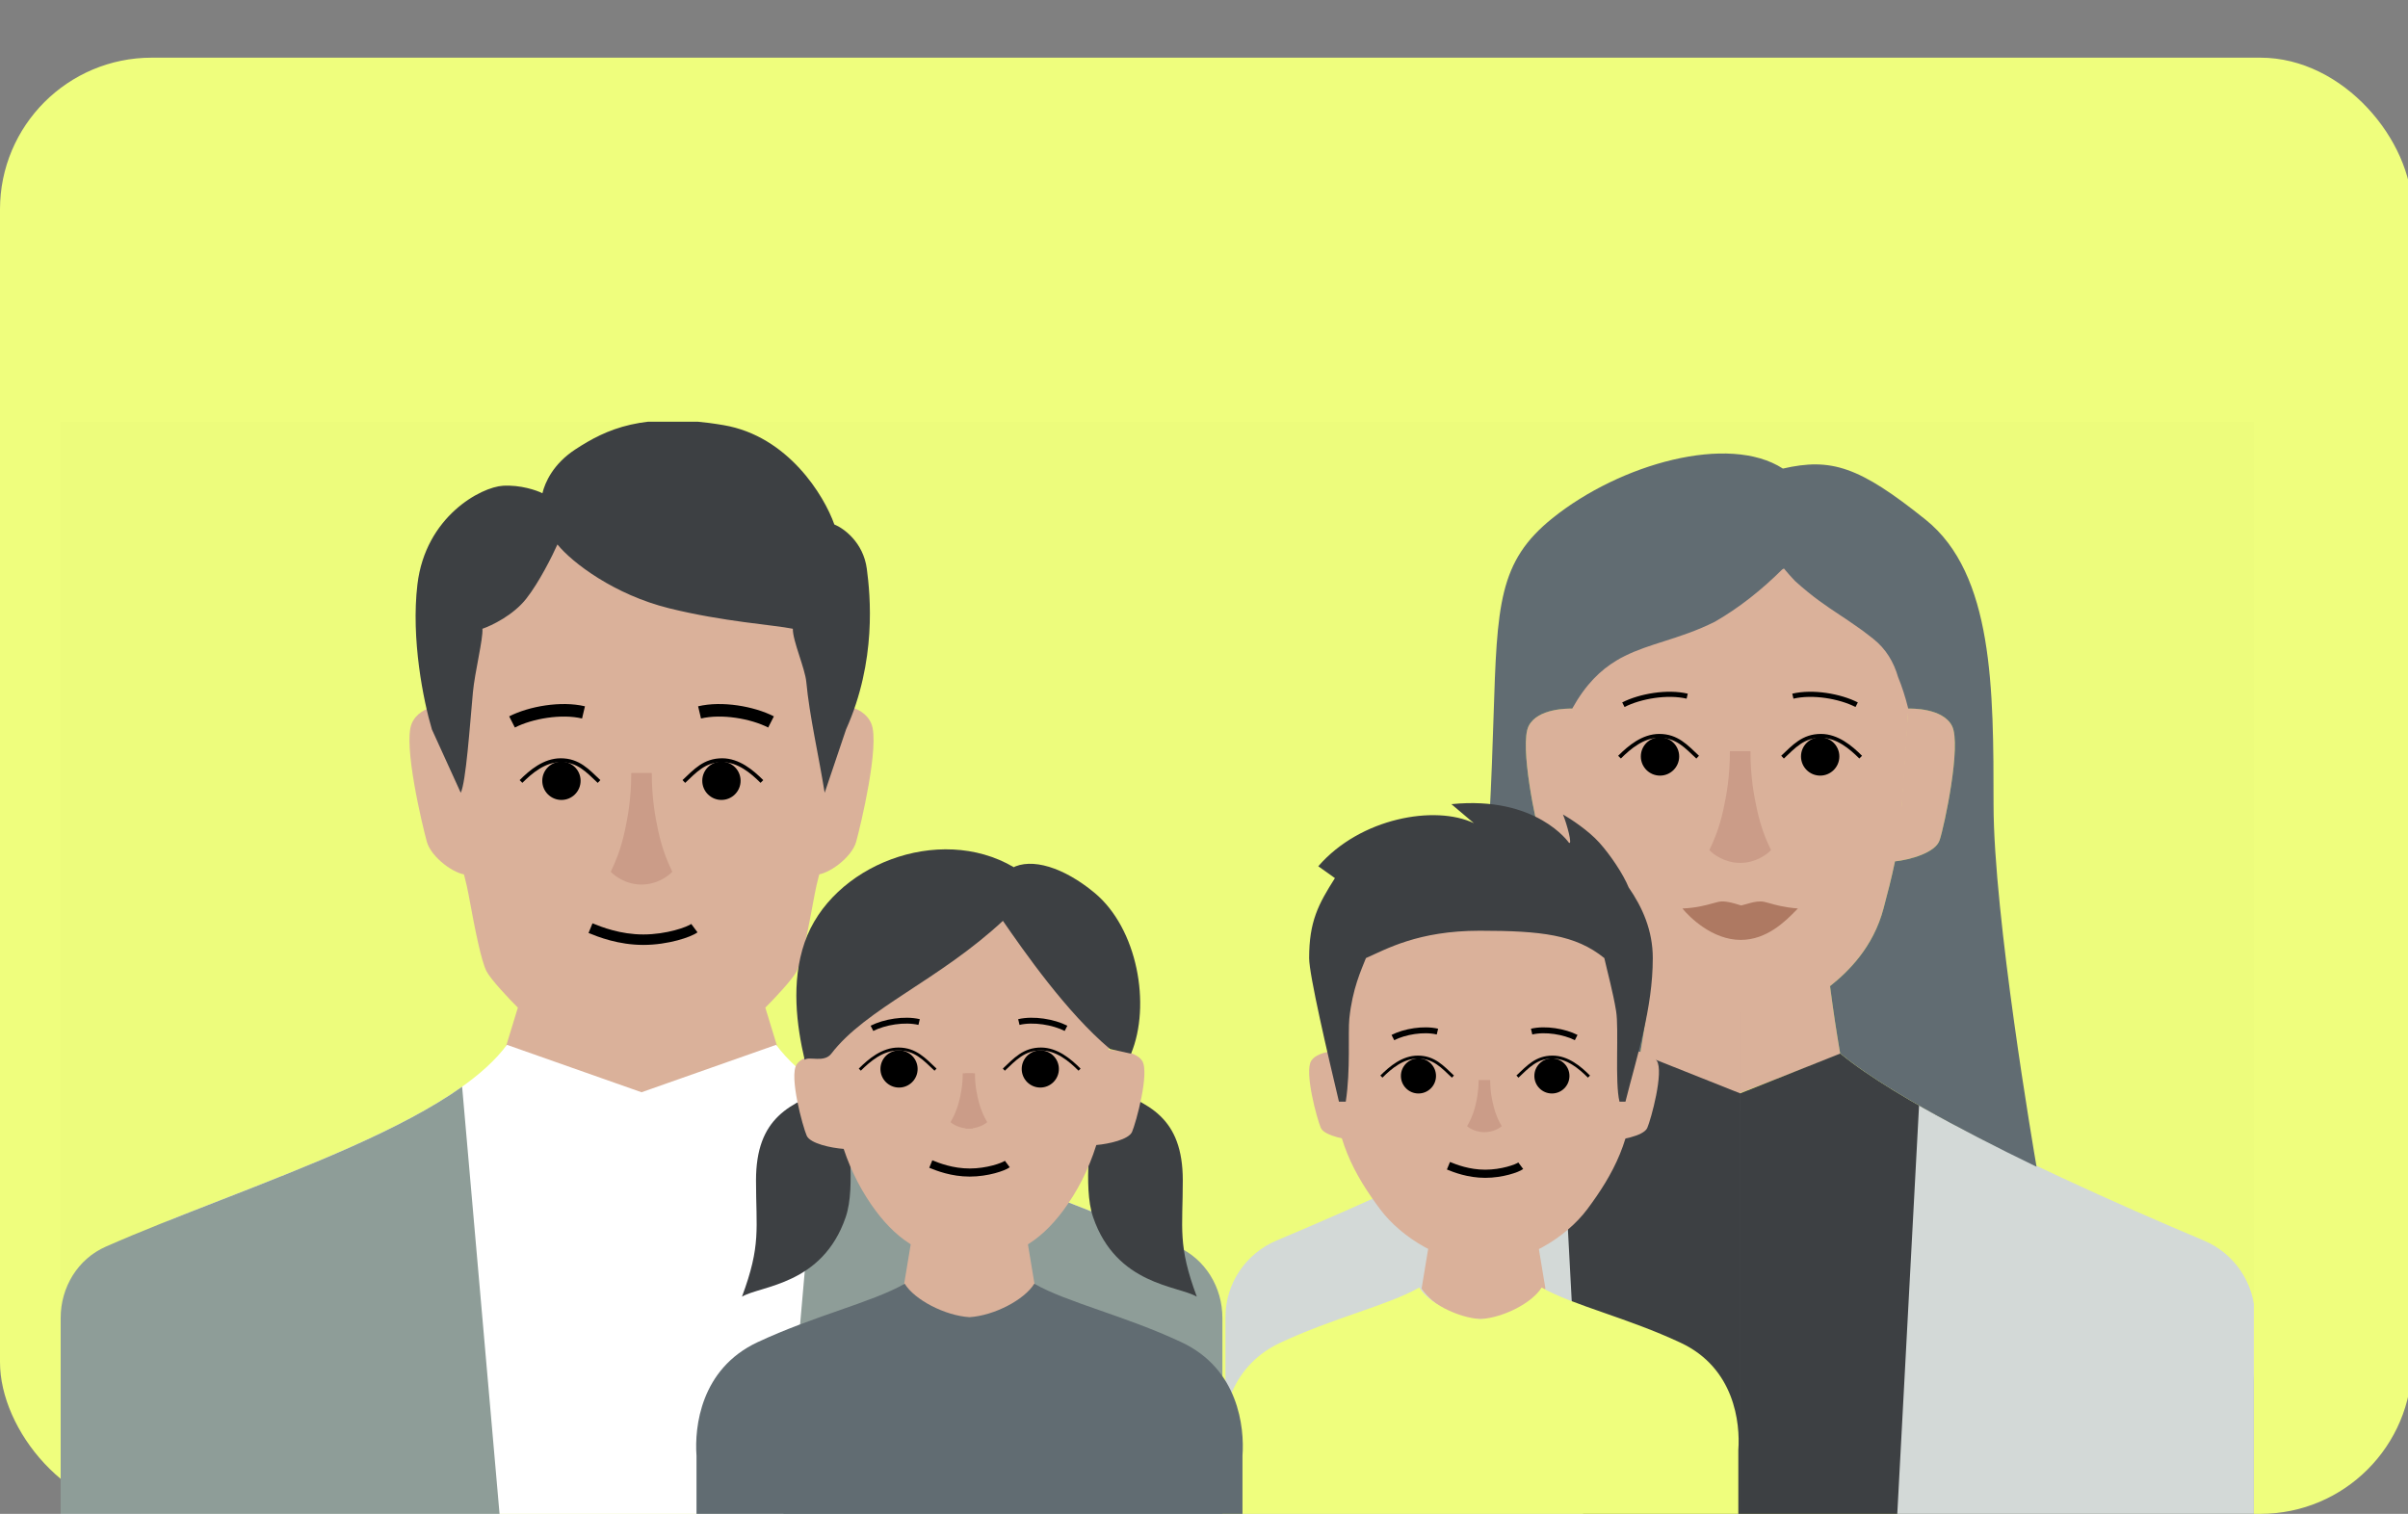
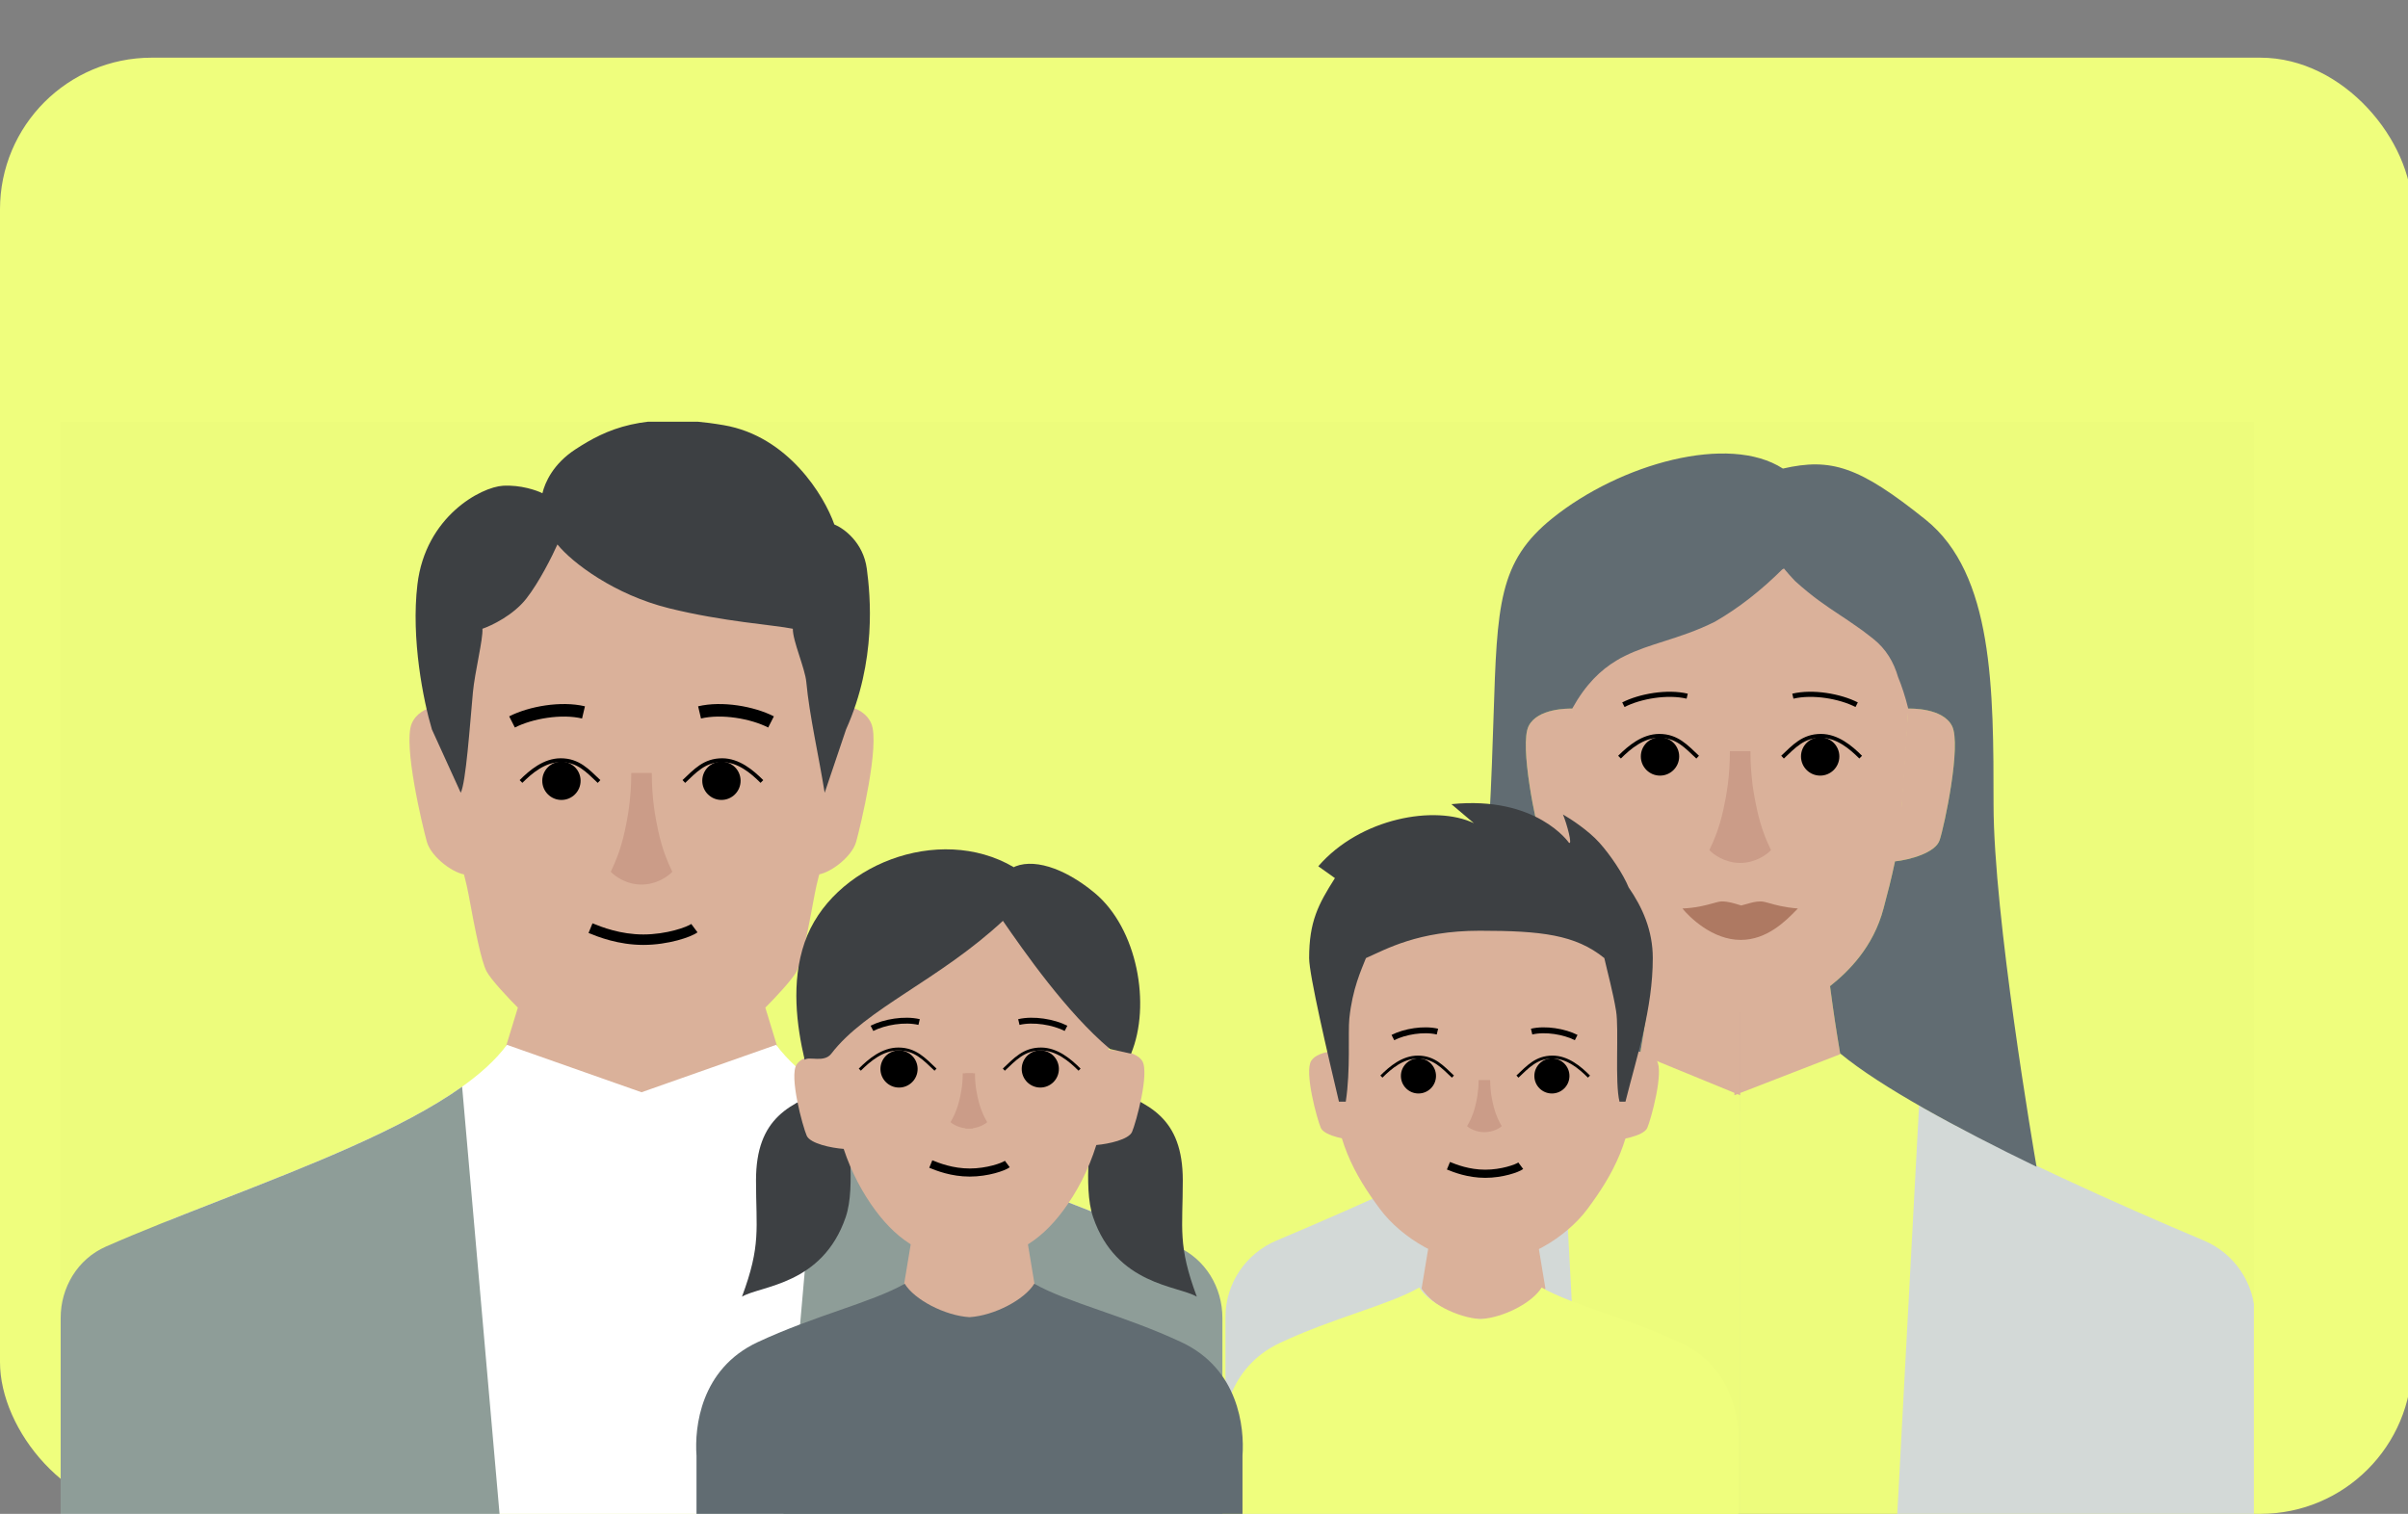
<svg xmlns="http://www.w3.org/2000/svg" width="167" height="105" viewBox="0 0 167 105" fill="none">
  <rect x="0" y="0" width="167" height="105" fill="#808080" stroke="none" />
  <g clip-path="url(#clip0_2744_51681)">
    <rect y="4" width="167.281" height="101" rx="10.521" fill="#EFFE7D" />
    <g clip-path="url(#clip1_2744_51681)">
      <rect width="152.101" height="75.75" transform="translate(4.208 29.25)" fill="#2B3033" fill-opacity="0.01" />
      <path fill-rule="evenodd" clip-rule="evenodd" d="M34.936 73.091L35.915 69.889C35.307 69.282 34.02 67.924 33.736 67.355C33.38 66.644 32.98 64.687 32.491 62.019C32.341 61.202 32.108 60.391 31.889 59.628C31.639 58.758 31.406 57.949 31.335 57.262C31.201 55.972 31.024 49.347 30.979 47.169C30.935 44.99 31.335 40.944 34.625 37.831C37.915 34.719 43.251 34.586 44.496 34.586C45.741 34.586 51.077 34.719 54.367 37.831C57.657 40.944 58.057 44.99 58.013 47.169C57.968 49.347 57.79 55.972 57.657 57.262C57.586 57.949 57.353 58.758 57.103 59.628C56.884 60.391 56.651 61.202 56.501 62.019C56.012 64.687 55.612 66.644 55.256 67.355C54.971 67.924 53.685 69.282 53.077 69.889L54.056 73.091L44.496 76.07L34.936 73.091Z" fill="#DAB19A" />
      <path d="M57.649 48.861C57.649 48.861 59.822 48.739 60.429 50.193C61.036 51.646 59.679 57.297 59.376 58.386C59.073 59.476 57.434 60.669 56.586 60.669L57.649 56.731V48.861Z" fill="#DAB19A" />
      <path d="M31.332 48.861C31.332 48.861 29.159 48.739 28.551 50.193C27.944 51.646 29.302 57.297 29.604 58.386C29.907 59.476 31.546 60.669 32.394 60.669L31.332 56.731V48.861Z" fill="#DAB19A" />
      <path fill-rule="evenodd" clip-rule="evenodd" d="M44.619 65.538C42.876 65.538 41.478 64.981 40.817 64.71L41.091 64.04C41.736 64.303 43.025 64.813 44.619 64.813C45.416 64.813 46.18 64.685 46.786 64.525C47.09 64.445 47.35 64.358 47.553 64.276C47.763 64.192 47.889 64.123 47.941 64.085L48.373 64.666C48.245 64.761 48.049 64.858 47.822 64.949C47.589 65.043 47.3 65.139 46.971 65.226C46.316 65.399 45.489 65.538 44.619 65.538Z" fill="black" />
      <path d="M46.404 42.189C42.624 41.253 39.699 39.047 38.659 37.762C38.312 38.542 37.393 40.387 36.492 41.531C35.59 42.675 34.093 43.394 33.457 43.61C33.515 44.289 32.925 46.64 32.798 48.014C32.58 50.381 32.315 54.25 31.954 54.986L29.953 50.592C29.36 48.6 28.498 44.312 28.949 40.535C29.512 35.813 33.37 33.777 34.888 33.691C36.101 33.621 37.214 34.008 37.618 34.21C37.792 33.474 38.356 32.176 39.913 31.162C42.023 29.786 44.598 28.536 50.19 29.489C54.663 30.251 57.169 34.398 57.862 36.376C58.512 36.636 59.873 37.615 60.116 39.452C60.359 41.288 60.81 45.835 58.676 50.592L57.193 54.986C56.764 52.327 56.142 49.67 55.919 47.302C55.83 46.345 54.971 44.448 54.985 43.61C53.627 43.336 50.184 43.124 46.404 42.189Z" fill="#3D4043" />
      <path fill-rule="evenodd" clip-rule="evenodd" d="M44.491 53.616H43.78C43.78 55.394 43.532 56.705 43.335 57.617C43.032 59.019 42.632 59.872 42.438 60.286C42.404 60.358 42.377 60.417 42.357 60.463C42.624 60.76 43.424 61.352 44.491 61.352V61.352C45.558 61.352 46.359 60.76 46.625 60.463C46.606 60.417 46.578 60.358 46.544 60.286C46.35 59.872 45.95 59.019 45.647 57.617C45.45 56.705 45.203 55.394 45.203 53.616H44.491V53.616Z" fill="#CB9C88" />
      <path d="M35.51 50.073C36.81 49.411 38.923 49.045 40.467 49.411" stroke="black" stroke-width="0.869" />
      <path d="M53.473 50.073C52.173 49.411 50.06 49.045 48.516 49.411" stroke="black" stroke-width="0.869" />
      <circle cx="38.937" cy="54.154" r="1.329" transform="rotate(-90 38.937 54.154)" fill="black" />
      <path d="M36.132 54.203C36.821 53.514 37.756 52.727 38.888 52.727C40.118 52.727 40.758 53.465 41.545 54.203" stroke="black" stroke-width="0.267" />
      <circle cx="1.329" cy="1.329" r="1.329" transform="matrix(4.37114e-08 -1 -1 -4.37114e-08 51.362 55.482)" fill="black" />
      <path d="M52.839 54.203C52.15 53.514 51.215 52.727 50.083 52.727C48.853 52.727 48.213 53.465 47.426 54.203" stroke="black" stroke-width="0.267" />
      <path fill-rule="evenodd" clip-rule="evenodd" d="M44.492 75.758L35.155 72.468C32.041 76.709 23.348 80.1 15.213 83.273C14.182 83.675 13.16 84.074 12.159 84.47C7.204 86.433 4.208 91.291 4.208 96.62V105.015H44.492H84.776V96.62C84.776 91.291 81.78 86.433 76.825 84.47C75.824 84.074 74.802 83.675 73.771 83.273C65.636 80.1 56.943 76.709 53.829 72.468L44.492 75.758Z" fill="white" />
      <path fill-rule="evenodd" clip-rule="evenodd" d="M32.049 75.373C27.916 78.318 21.403 80.859 15.213 83.273L15.213 83.273C12.445 84.353 9.741 85.407 7.344 86.462C5.393 87.32 4.208 89.282 4.208 91.413V105.016H44.492V105.016H44.491V105.016H34.646L32.049 75.373ZM44.492 105.016V105.016H84.776V91.413C84.776 89.282 83.592 87.32 81.641 86.462C79.243 85.407 76.54 84.353 73.772 83.273C67.58 80.858 61.065 78.317 56.933 75.371L54.336 105.016H44.492Z" fill="#8E9D98" />
      <path d="M109.063 49.148C109.063 49.148 106.682 49.038 106.017 50.351C105.352 51.663 106.547 57.296 106.879 58.28C107.211 59.264 109.454 59.767 110.383 59.767L109.549 56.266L109.063 49.148Z" fill="#DAB19A" />
      <path d="M132.331 49.148C132.331 49.148 134.712 49.038 135.377 50.351C136.042 51.663 134.847 57.296 134.515 58.28C134.183 59.264 131.94 59.767 131.012 59.767L131.845 56.266L132.331 49.148Z" fill="#DAB19A" />
      <path fill-rule="evenodd" clip-rule="evenodd" d="M127.627 73.116C127.338 71.397 127.181 70.391 126.917 68.398C128.204 67.374 129.92 65.683 130.626 63.012L130.634 62.983C131.02 61.522 131.559 59.485 131.735 57.804C131.877 56.451 132.214 51.929 132.347 49.169C132.765 40.515 127.92 34.865 120.685 34.664V34.659C120.619 34.659 120.553 34.659 120.487 34.66C120.42 34.659 120.353 34.659 120.285 34.659V34.664C113.065 34.865 108.606 40.515 109.024 49.169C109.157 51.929 109.494 56.451 109.636 57.804C109.812 59.485 110.351 61.522 110.737 62.983L110.745 63.012C111.451 65.683 113.167 67.374 114.454 68.398C114.19 70.391 114.032 71.397 113.744 73.116L120.285 75.8V75.965L120.491 75.885L120.685 75.965V75.809L127.627 73.116Z" fill="#DAB19A" />
-       <path fill-rule="evenodd" clip-rule="evenodd" d="M84.988 106.099V97.219C84.988 91.443 88.488 86.264 93.756 83.895C101.21 80.542 109.871 76.266 113.742 73.072L120.685 75.835V106.099H84.988ZM156.383 106.099V97.219C156.383 91.443 152.883 86.264 147.615 83.895C140.161 80.542 131.499 76.266 127.629 73.072L120.685 75.835V106.099H156.383Z" fill="#3D4043" />
      <path fill-rule="evenodd" clip-rule="evenodd" d="M108.28 76.677L109.825 105.653H84.988V91.346C84.988 89.024 86.394 86.941 88.534 86.04C94.393 83.574 102.447 79.969 108.28 76.677ZM120.686 75.848L120.685 75.848V105.653H120.686V75.848ZM131.546 105.653H156.383V91.346C156.383 89.024 154.977 86.941 152.837 86.04C146.978 83.574 138.924 79.969 133.091 76.677L131.546 105.653Z" fill="#D3D9D7" />
      <path d="M112.585 48.878C113.746 48.286 115.632 47.96 117.01 48.286" stroke="black" stroke-width="0.356" />
      <path d="M128.764 48.878C127.604 48.286 125.718 47.96 124.339 48.286" stroke="black" stroke-width="0.356" />
      <path fill-rule="evenodd" clip-rule="evenodd" d="M120.724 63.891C120.724 63.891 120.723 63.891 120.722 63.891L120.723 63.892L120.724 63.891ZM116.68 63.014C116.68 63.014 116.68 63.014 116.68 63.013C117.652 62.969 118.309 62.786 118.775 62.656C119.049 62.58 119.257 62.522 119.424 62.522C119.845 62.522 120.242 62.645 120.666 62.776C120.695 62.785 120.724 62.794 120.754 62.803C120.891 62.771 121.025 62.733 121.157 62.695C121.461 62.607 121.76 62.522 122.093 62.522C122.282 62.522 122.474 62.577 122.737 62.651C123.14 62.766 123.709 62.928 124.687 63.013C124.687 63.014 124.687 63.014 124.687 63.014L124.687 63.014C124.641 63.06 124.591 63.111 124.537 63.166C123.853 63.863 122.551 65.191 120.723 65.191C118.752 65.191 117.171 63.611 116.68 63.014L116.68 63.014Z" fill="#AE7962" />
      <circle cx="115.125" cy="52.466" r="1.33" transform="rotate(-90 115.125 52.466)" fill="black" />
      <path d="M112.317 52.515C113.007 51.826 113.943 51.038 115.076 51.038C116.307 51.038 116.947 51.776 117.736 52.515" stroke="black" stroke-width="0.267" />
      <circle cx="1.33" cy="1.33" r="1.33" transform="matrix(4.37114e-08 -1 -1 -4.37114e-08 127.563 53.796)" fill="black" />
      <path d="M129.042 52.515C128.352 51.826 127.416 51.038 126.283 51.038C125.051 51.038 124.411 51.776 123.623 52.515" stroke="black" stroke-width="0.267" />
      <path fill-rule="evenodd" clip-rule="evenodd" d="M120.685 52.106H121.398C121.398 53.887 121.645 55.199 121.843 56.112C122.146 57.515 122.546 58.369 122.741 58.784C122.775 58.856 122.802 58.915 122.822 58.961C122.555 59.258 121.754 59.851 120.685 59.851V52.106ZM120.685 52.106H119.973C119.973 53.887 119.726 55.199 119.528 56.112C119.225 57.516 118.824 58.369 118.63 58.784C118.596 58.856 118.569 58.915 118.549 58.961C118.816 59.258 119.617 59.851 120.685 59.851V52.106Z" fill="#CB9C88" />
      <path fill-rule="evenodd" clip-rule="evenodd" d="M123.648 32.5C119.886 30.064 112.375 32.161 107.671 35.937C103.926 38.944 103.83 41.93 103.58 49.735C103.515 51.739 103.441 54.062 103.292 56.784C102.562 70.106 98.876 81.486 98.876 81.486C99.153 81.352 99.445 81.226 99.75 81.109C105.416 78.378 110.885 75.431 113.742 73.072L113.751 73.076C114.035 71.382 114.193 70.375 114.454 68.398C113.167 67.374 111.451 65.683 110.745 63.012L110.737 62.983L110.737 62.983L110.737 62.983C110.492 62.055 110.185 60.895 109.948 59.741C108.89 59.626 107.166 59.134 106.879 58.281C106.547 57.297 105.352 51.664 106.017 50.352C106.641 49.121 108.771 49.141 109.036 49.148C109.977 47.458 111.002 46.473 112.123 45.804C112.307 45.689 112.5 45.584 112.704 45.488C113.544 45.071 114.436 44.787 115.387 44.483C116.487 44.132 117.666 43.756 118.932 43.122C120.578 42.176 122.145 40.946 123.622 39.476L123.638 39.493L123.712 39.422C123.975 39.742 124.233 40.031 124.488 40.296C125.707 41.4 126.619 42.005 127.582 42.645L127.582 42.645C128.005 42.925 128.437 43.212 128.91 43.551C129.093 43.676 129.272 43.807 129.447 43.946C129.593 44.056 129.743 44.172 129.899 44.295C130.809 45.014 131.335 45.926 131.638 46.967C131.892 47.578 132.127 48.296 132.342 49.149C132.514 49.143 134.738 49.09 135.377 50.352C136.042 51.664 134.847 57.297 134.515 58.281C134.226 59.14 132.479 59.633 131.422 59.744C131.186 60.897 130.879 62.056 130.634 62.983L130.634 62.983L130.626 63.013C129.92 65.683 128.204 67.375 126.917 68.398C127.178 70.375 127.336 71.382 127.62 73.076L127.629 73.073C130.422 75.378 135.711 78.246 141.239 80.924C141.051 79.835 138.257 63.515 138.257 55.798C138.257 47.813 138.256 39.825 133.548 36.046C128.937 32.344 126.992 31.735 123.648 32.5ZM120.686 75.965V77.103C120.686 77.105 120.686 77.107 120.685 77.109V75.836L120.685 75.836V70.252L120.686 70.258V75.965L120.686 75.965Z" fill="#616C72" />
      <path fill-rule="evenodd" clip-rule="evenodd" d="M102.897 87.682C102.939 87.683 102.98 87.683 103.022 87.683V87.678C105.708 87.578 108.581 85.884 110.093 83.854C111.854 81.49 113.279 78.941 113.279 75.154C113.279 74.863 113.28 74.569 113.281 74.274C113.296 71.321 113.311 68.187 111.9 66.056C110.033 63.236 106.216 61.898 103.022 61.831V61.829C102.98 61.829 102.938 61.829 102.896 61.829C102.854 61.829 102.813 61.829 102.771 61.829V61.831C99.577 61.898 95.76 63.236 93.893 66.056C92.482 68.187 92.497 71.321 92.512 74.274C92.513 74.569 92.515 74.863 92.515 75.154C92.515 78.941 93.939 81.49 95.701 83.854C97.213 85.884 100.085 87.578 102.771 87.678V87.683C102.813 87.683 102.855 87.683 102.897 87.682Z" fill="#DAB19A" />
      <path fill-rule="evenodd" clip-rule="evenodd" d="M106.472 85.111L107.18 89.381C106.324 90.592 104.673 91.571 102.885 91.483C101.097 91.572 99.446 90.592 98.59 89.381L99.298 85.111L102.885 85.776L106.472 85.111Z" fill="#DAB19A" />
      <path d="M93.274 72.858C93.274 72.858 91.452 72.793 90.943 73.565C90.434 74.338 91.349 77.652 91.603 78.231C91.856 78.81 93.573 79.106 94.284 79.106L93.646 77.046L93.274 72.858Z" fill="#DAB19A" />
      <path d="M112.571 72.858C112.571 72.858 114.392 72.793 114.901 73.565C115.41 74.338 114.496 77.652 114.242 78.231C113.988 78.81 112.271 79.106 111.561 79.106L112.198 77.046L112.571 72.858Z" fill="#DAB19A" />
      <path d="M94.731 66.451C94.406 67.282 93.793 68.568 93.579 70.651C93.479 71.625 93.671 74.235 93.331 76.41H92.859C92.073 73.091 90.791 67.623 90.791 66.451C90.791 63.917 91.426 62.722 92.58 60.905L91.426 60.084C94.34 56.714 99.54 55.816 102.217 57.095L100.659 55.776C106.567 55.176 108.808 58.451 108.808 58.451C109.073 58.653 108.67 57.145 108.395 56.492C108.921 56.791 110.165 57.603 110.923 58.451C111.682 59.3 112.578 60.628 112.951 61.55C113.903 62.928 114.624 64.529 114.624 66.451C114.624 69.955 113.521 73.255 112.729 76.41H112.316C111.984 75.104 112.285 71.384 112.081 70.131C111.867 68.813 111.469 67.374 111.263 66.451C109.263 64.831 106.895 64.555 102.616 64.555C98.337 64.555 96.122 65.842 94.731 66.451Z" fill="#3D4043" />
      <path d="M100.453 80.854C100.907 81.04 101.843 81.411 103.004 81.411C104.165 81.411 105.218 81.04 105.467 80.854" stroke="black" stroke-width="0.565" />
      <path fill-rule="evenodd" clip-rule="evenodd" d="M102.947 74.911H103.347C103.347 75.742 103.487 76.354 103.598 76.781C103.768 77.436 103.993 77.834 104.103 78.028C104.122 78.061 104.137 78.089 104.148 78.11C103.998 78.249 103.548 78.526 102.947 78.526V74.911ZM102.947 74.911H102.546C102.546 75.742 102.407 76.355 102.296 76.781C102.126 77.436 101.9 77.834 101.791 78.028C101.772 78.061 101.757 78.089 101.746 78.11C101.896 78.249 102.346 78.526 102.947 78.526V74.911Z" fill="#CB9C88" />
      <path d="M96.599 71.964C97.41 71.551 98.727 71.323 99.689 71.551" stroke="black" stroke-width="0.41" />
      <path d="M109.311 71.964C108.5 71.551 107.184 71.323 106.221 71.551" stroke="black" stroke-width="0.41" />
      <circle cx="98.373" cy="74.626" r="1.217" transform="rotate(-90 98.373 74.626)" fill="black" />
      <path d="M95.803 74.671C96.434 74.04 97.291 73.318 98.328 73.318C99.455 73.318 100.042 73.995 100.763 74.671" stroke="black" stroke-width="0.205" />
      <circle cx="1.217" cy="1.217" r="1.217" transform="matrix(4.37114e-08 -1 -1 -4.37114e-08 108.845 75.843)" fill="black" />
      <path d="M110.198 74.671C109.567 74.04 108.71 73.318 107.673 73.318C106.546 73.318 105.959 73.995 105.238 74.671" stroke="black" stroke-width="0.205" />
      <path fill-rule="evenodd" clip-rule="evenodd" d="M102.933 105.033H120.557V100.571C120.693 98.695 120.294 94.884 116.561 93.134C114.726 92.274 112.882 91.629 111.227 91.051C109.516 90.453 108.006 89.925 106.916 89.302C106.277 90.348 104.297 91.388 102.673 91.492C101.049 91.388 99.07 90.348 98.43 89.302C97.34 89.925 95.831 90.453 94.119 91.051C92.465 91.629 90.621 92.274 88.786 93.134C85.053 94.884 84.654 98.695 84.79 100.571V105.033H102.933V105.033Z" fill="#EFFE7D" />
      <path d="M51.458 89.936C52.795 86.352 52.431 85.245 52.431 81.872C52.431 77.522 54.765 76.489 57.814 75.418L59.014 76.489C58.626 78.574 59.403 82.228 58.65 84.423C57.032 89.141 52.759 89.163 51.458 89.936Z" fill="#3D4043" />
      <path d="M83.002 89.936C81.665 86.352 82.029 85.245 82.029 81.872C82.029 77.522 79.694 76.489 76.646 75.418L75.446 76.489C75.833 78.574 75.057 82.228 75.81 84.423C77.427 89.141 81.7 89.163 83.002 89.936Z" fill="#3D4043" />
      <path fill-rule="evenodd" clip-rule="evenodd" d="M71.022 84.695L71.772 89.216C70.866 90.498 69.118 91.535 67.225 91.441C65.332 91.535 63.584 90.499 62.677 89.216L63.426 84.695L67.224 85.4L71.022 84.695Z" fill="#DAB19A" />
      <path fill-rule="evenodd" clip-rule="evenodd" d="M67.512 105.694H86.169V100.97C86.313 98.983 85.891 94.949 81.939 93.096C79.996 92.186 78.044 91.503 76.292 90.891C74.48 90.257 72.882 89.699 71.728 89.039C71.051 90.147 68.955 91.248 67.236 91.358C65.516 91.248 63.421 90.147 62.744 89.039C61.59 89.699 59.992 90.257 58.18 90.891C56.428 91.503 54.477 92.186 52.534 93.096C48.582 94.949 48.16 98.983 48.304 100.97V105.694H67.512V105.694Z" fill="#616C72" />
      <path fill-rule="evenodd" clip-rule="evenodd" d="M67.153 87.413C64.315 87.371 62.353 86.154 60.73 83.976C59.812 82.743 59.049 81.306 58.51 79.686C57.661 79.627 56.187 79.318 55.947 78.771C55.678 78.158 54.71 74.649 55.248 73.832C55.705 73.139 57.159 73.082 57.593 73.081C57.525 72.262 57.393 71.431 57.262 70.612L57.262 70.612C56.901 68.342 56.553 66.157 57.638 64.518C59.637 61.499 63.748 60.083 67.153 60.043V60.042C67.171 60.042 67.188 60.042 67.206 60.043C67.238 60.042 67.27 60.042 67.302 60.042V60.043C70.707 60.084 74.818 61.499 76.817 64.518C77.903 66.157 77.555 68.343 77.193 70.612C77.076 71.344 76.958 72.085 76.886 72.82C77.347 72.823 78.758 72.889 79.207 73.57C79.746 74.388 78.778 77.896 78.509 78.509C78.277 79.038 76.891 79.344 76.032 79.418C75.49 81.148 74.693 82.676 73.725 83.976C72.102 86.154 70.14 87.372 67.302 87.413V87.414C67.283 87.414 67.264 87.414 67.246 87.413C67.215 87.414 67.184 87.414 67.153 87.414V87.413Z" fill="#DAB19A" />
      <rect x="66.959" y="74.444" width="0.519" height="3.827" fill="#CB9C88" />
      <path d="M64.552 80.736C65.033 80.933 66.023 81.326 67.253 81.326C68.482 81.326 69.597 80.933 69.86 80.736" stroke="black" stroke-width="0.561" />
      <path fill-rule="evenodd" clip-rule="evenodd" d="M67.192 74.444H66.768C66.768 75.324 66.621 75.972 66.503 76.424C66.323 77.117 66.084 77.539 65.969 77.744C65.949 77.779 65.932 77.808 65.92 77.831C66.079 77.978 66.556 78.271 67.192 78.271V74.444ZM67.192 74.444H67.616C67.616 75.324 67.764 75.972 67.881 76.424C68.062 77.117 68.3 77.539 68.416 77.744C68.436 77.779 68.452 77.808 68.464 77.831C68.305 77.978 67.828 78.271 67.192 78.271V74.444Z" fill="#CB9C88" />
      <path d="M60.472 71.324C61.33 70.887 62.724 70.646 63.743 70.887" stroke="black" stroke-width="0.407" />
      <path d="M73.93 71.324C73.072 70.887 71.677 70.646 70.659 70.887" stroke="black" stroke-width="0.407" />
      <ellipse cx="62.35" cy="74.143" rx="1.289" ry="1.289" transform="rotate(-90 62.35 74.143)" fill="black" />
      <path d="M59.629 74.19C60.298 73.522 61.205 72.758 62.303 72.758C63.496 72.758 64.117 73.474 64.88 74.19" stroke="black" stroke-width="0.203" />
      <ellipse cx="1.289" cy="1.289" rx="1.289" ry="1.289" transform="matrix(4.37114e-08 -1 -1 -4.37114e-08 73.436 75.431)" fill="black" />
      <path d="M74.869 74.19C74.2 73.521 73.293 72.758 72.195 72.758C71.002 72.758 70.382 73.474 69.618 74.19" stroke="black" stroke-width="0.203" />
      <path d="M55.803 73.505C55.252 71.137 54.848 68.132 55.803 65.365C57.652 60.014 65.111 57.095 70.3 60.143C70.3 61.932 70.352 62.617 69.619 63.808C65.144 67.992 60.059 69.937 57.652 73.083C57.155 73.733 56.119 73.245 55.803 73.505Z" fill="#3D4043" />
      <path d="M69.49 63.776C71.014 65.981 73.965 70.23 76.981 72.759L78.441 73.084C79.84 69.703 78.889 64.4 75.911 61.927C73.768 60.149 71.533 59.463 70.171 60.209C69.879 61.149 69.879 62.122 69.49 63.776Z" fill="#3D4043" />
    </g>
  </g>
  <defs>
    <clipPath id="clip0_2744_51681">
      <rect width="167" height="105" fill="white" />
    </clipPath>
    <clipPath id="clip1_2744_51681">
      <rect width="152.101" height="75.75" fill="white" transform="translate(4.208 29.25)" />
    </clipPath>
  </defs>
</svg>